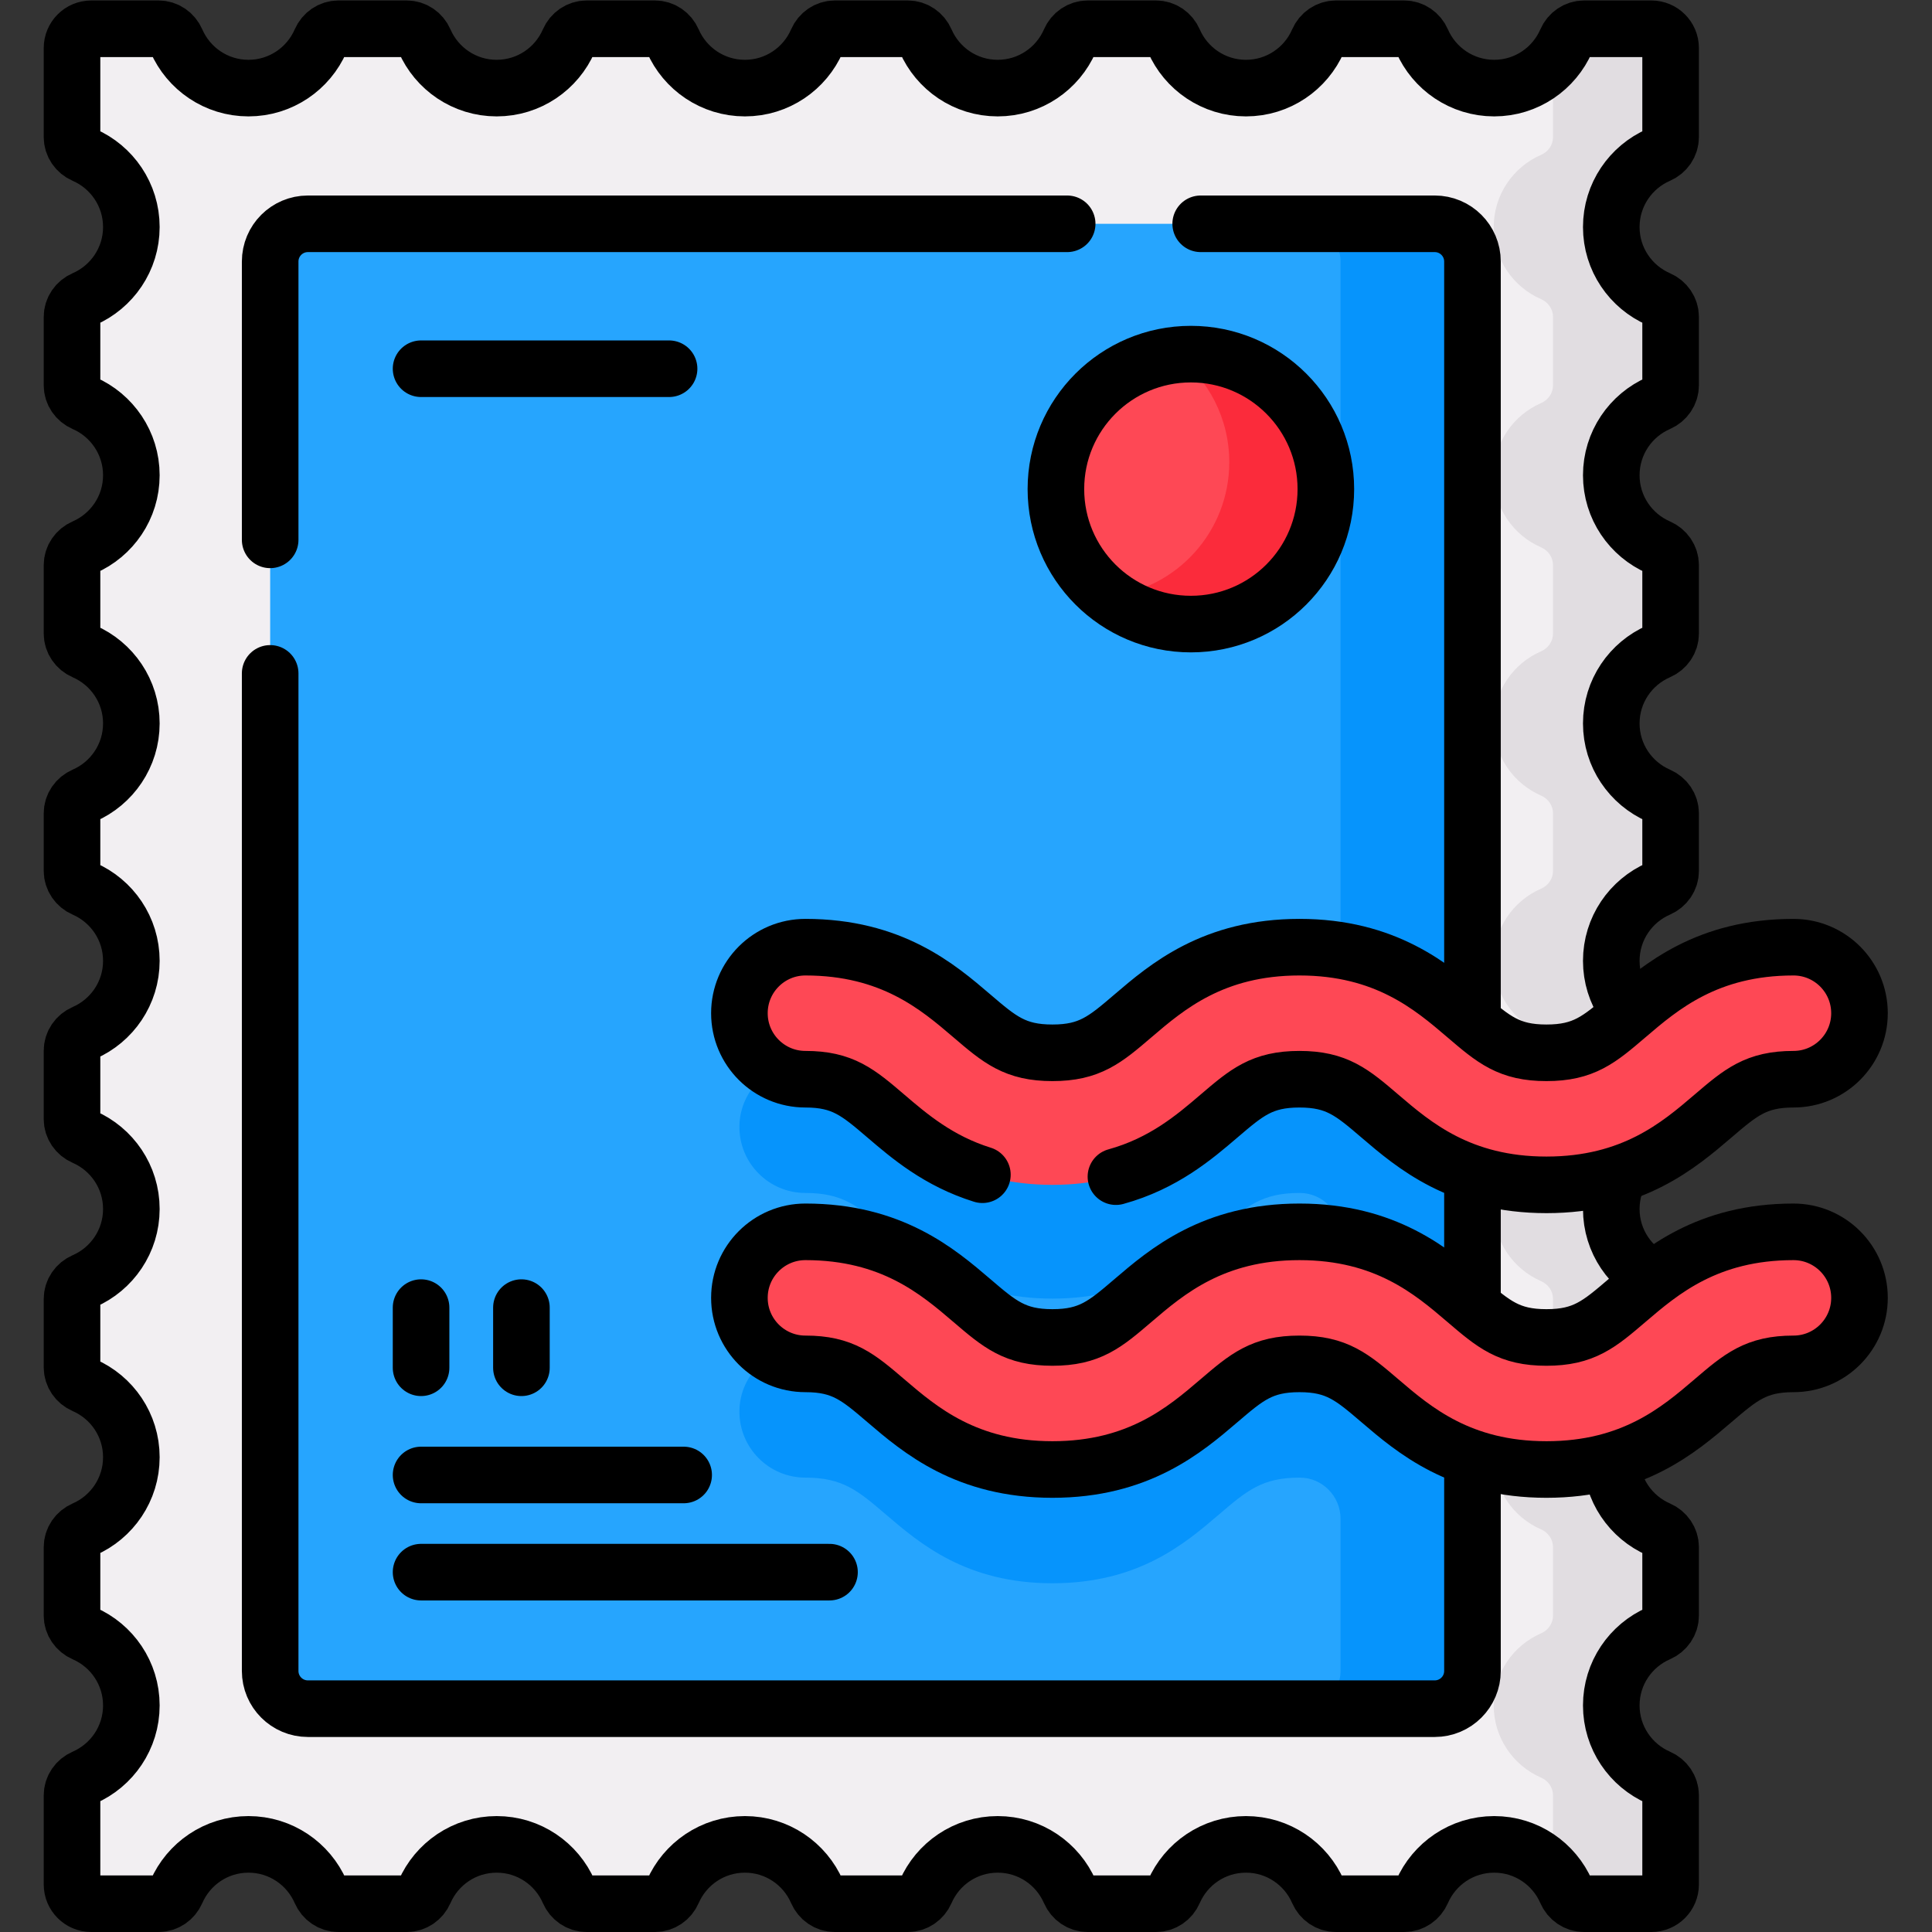
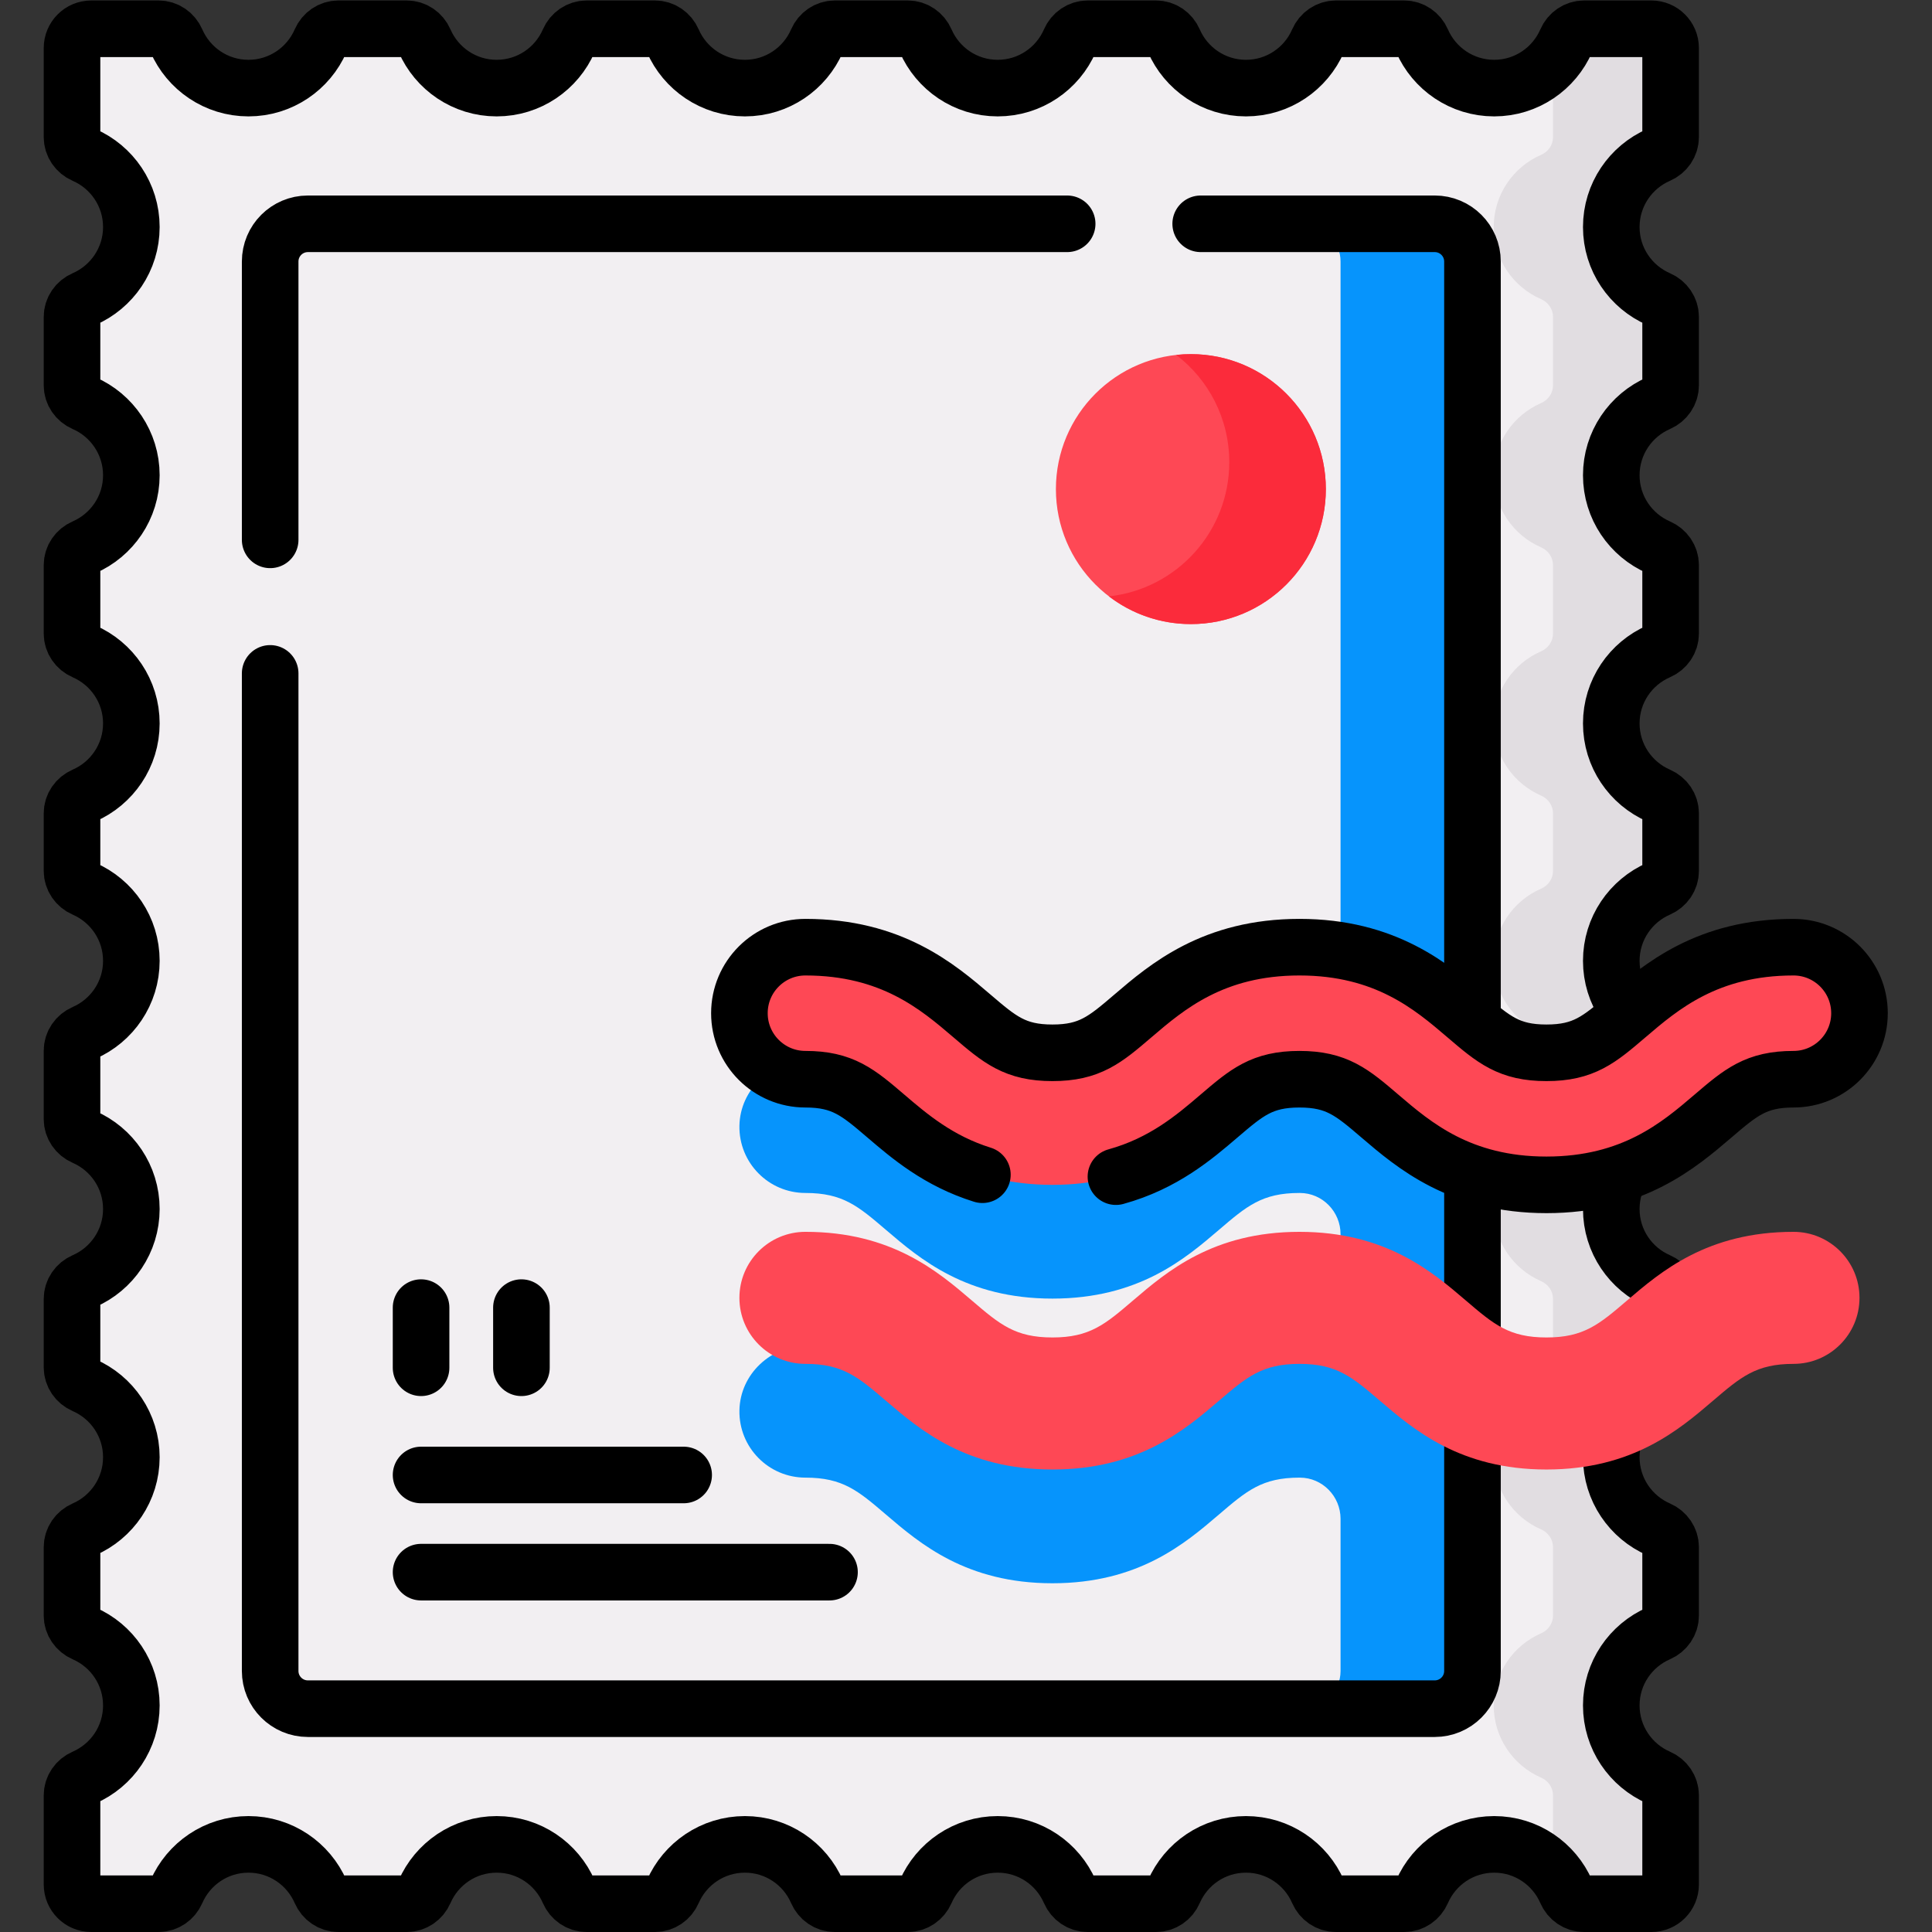
<svg xmlns="http://www.w3.org/2000/svg" version="1.1" id="svg8232" xml:space="preserve" width="682.667" height="682.667" viewBox="0 0 682.667 682.667">
  <rect x="0" y="0" width="682.667" height="682.667" fill="#333333" stroke="none" />
  <defs id="defs8236">
    <clipPath clipPathUnits="userSpaceOnUse" id="clipPath8246">
      <path d="M 0,512 H 512 V 0 H 0 Z" id="path8244" />
    </clipPath>
  </defs>
  <g id="g8238" transform="matrix(1.333,0,0,-1.333,0,682.667)">
    <g id="g8240">
      <g id="g8242" clip-path="url(#clipPath8246)">
        <g id="g8248" transform="translate(427.113,451.942)">
          <path d="m 0,0 c 0,-8.553 5.166,-15.9 12.545,-19.104 1.904,-0.826 3.182,-2.648 3.182,-4.723 v -18.119 c 0,-2.075 -1.277,-3.898 -3.18,-4.724 C 5.167,-49.876 0,-57.24 0,-65.794 c 0,-8.553 5.166,-15.9 12.545,-19.102 1.904,-0.827 3.182,-2.65 3.182,-4.725 v -18.129 c 0,-2.075 -1.278,-3.897 -3.182,-4.724 C 5.166,-115.677 0,-123.024 0,-131.577 c 0,-8.554 5.167,-15.918 12.547,-19.124 1.903,-0.826 3.18,-2.649 3.18,-4.723 v -15.242 c 0,-2.075 -1.278,-3.897 -3.181,-4.725 C 5.167,-178.595 0,-185.951 0,-194.514 c 0,-8.552 5.166,-15.9 12.545,-19.103 1.904,-0.826 3.182,-2.649 3.182,-4.724 v -18.119 c 0,-2.075 -1.278,-3.897 -3.181,-4.724 C 5.167,-244.388 0,-251.744 0,-260.297 c 0,-8.554 5.167,-15.91 12.546,-19.113 1.903,-0.827 3.181,-2.65 3.181,-4.725 v -18.129 c 0,-2.075 -1.278,-3.898 -3.182,-4.724 C 5.166,-310.19 0,-317.538 0,-326.091 c 0,-8.554 5.167,-15.918 12.547,-19.124 1.903,-0.826 3.18,-2.648 3.18,-4.723 v -18.12 c 0,-2.075 -1.278,-3.897 -3.182,-4.723 C 5.166,-375.984 0,-383.332 0,-391.885 c 0,-8.562 5.167,-15.92 12.546,-19.124 1.903,-0.826 3.181,-2.648 3.181,-4.723 v -23.608 c 0,-2.818 -2.286,-5.102 -5.104,-5.102 H -7.218 c -2.075,0 -3.897,1.277 -4.723,3.18 -3.203,7.379 -10.551,12.546 -19.104,12.546 -8.562,0 -15.919,-5.167 -19.123,-12.547 -0.827,-1.903 -2.649,-3.179 -4.725,-3.179 h -18.108 c -2.075,0 -3.897,1.276 -4.725,3.18 -3.202,7.379 -10.55,12.546 -19.113,12.546 -8.561,0 -15.911,-5.167 -19.113,-12.546 -0.826,-1.904 -2.649,-3.18 -4.725,-3.18 h -18.118 c -2.075,0 -3.897,1.276 -4.725,3.179 -3.204,7.38 -10.56,12.547 -19.123,12.547 -8.561,0 -15.902,-5.166 -19.103,-12.545 -0.826,-1.904 -2.649,-3.181 -4.725,-3.181 h -19.352 c -2.076,0 -3.899,1.277 -4.725,3.181 -3.2,7.379 -10.542,12.545 -19.103,12.545 -8.562,0 -15.919,-5.167 -19.123,-12.547 -0.827,-1.903 -2.649,-3.179 -4.724,-3.179 h -18.119 c -2.076,0 -3.899,1.276 -4.725,3.18 -3.202,7.379 -10.551,12.546 -19.113,12.546 -8.562,0 -15.911,-5.167 -19.113,-12.546 -0.827,-1.904 -2.649,-3.18 -4.725,-3.18 h -18.108 c -2.076,0 -3.898,1.276 -4.724,3.179 -3.204,7.38 -10.562,12.547 -19.124,12.547 -8.553,0 -15.9,-5.167 -19.103,-12.546 -0.827,-1.903 -2.649,-3.18 -4.724,-3.18 h -17.841 c -2.818,0 -5.103,2.284 -5.103,5.102 v 23.608 c 0,2.075 1.277,3.897 3.18,4.723 7.379,3.204 12.547,10.562 12.547,19.124 0,8.553 -5.167,15.901 -12.546,19.104 -1.904,0.826 -3.181,2.648 -3.181,4.723 v 18.12 c 0,2.075 1.276,3.897 3.179,4.723 7.38,3.206 12.548,10.57 12.548,19.124 0,8.553 -5.167,15.901 -12.546,19.103 -1.904,0.826 -3.181,2.649 -3.181,4.724 v 18.129 c 0,2.075 1.277,3.898 3.18,4.725 7.379,3.203 12.547,10.559 12.547,19.113 0,8.553 -5.168,15.909 -12.547,19.113 -1.903,0.827 -3.18,2.649 -3.18,4.724 v 18.119 c 0,2.075 1.277,3.898 3.181,4.724 7.379,3.203 12.546,10.551 12.546,19.103 0,8.563 -5.168,15.919 -12.547,19.123 -1.903,0.828 -3.18,2.65 -3.18,4.725 v 15.242 c 0,2.074 1.276,3.897 3.179,4.723 7.38,3.206 12.548,10.57 12.548,19.124 0,8.553 -5.167,15.9 -12.546,19.103 -1.904,0.827 -3.181,2.649 -3.181,4.724 v 18.129 c 0,2.075 1.277,3.898 3.181,4.725 7.379,3.202 12.546,10.549 12.546,19.102 0,8.554 -5.168,15.918 -12.548,19.124 -1.903,0.826 -3.179,2.649 -3.179,4.724 v 18.119 c 0,2.075 1.277,3.897 3.181,4.723 7.379,3.204 12.546,10.551 12.546,19.104 0,8.563 -5.168,15.92 -12.547,19.124 -1.903,0.826 -3.18,2.648 -3.18,4.724 v 23.607 c 0,2.818 2.285,5.103 5.103,5.103 h 17.841 c 2.075,0 3.897,-1.277 4.724,-3.181 3.203,-7.379 10.55,-12.546 19.103,-12.546 8.562,0 15.92,5.167 19.124,12.547 0.826,1.903 2.648,3.18 4.724,3.18 h 18.108 c 2.076,0 3.898,-1.277 4.725,-3.181 3.202,-7.379 10.551,-12.546 19.113,-12.546 8.562,0 15.911,5.167 19.113,12.546 0.826,1.904 2.649,3.181 4.725,3.181 h 18.119 c 2.075,0 3.897,-1.277 4.724,-3.18 3.204,-7.38 10.561,-12.547 19.123,-12.547 8.561,0 15.903,5.166 19.103,12.545 0.826,1.904 2.649,3.182 4.725,3.182 h 19.352 c 2.076,0 3.899,-1.278 4.725,-3.182 3.201,-7.379 10.542,-12.545 19.103,-12.545 8.563,0 15.919,5.167 19.123,12.547 0.828,1.903 2.65,3.18 4.725,3.18 h 18.119 c 2.075,0 3.898,-1.277 4.724,-3.181 3.202,-7.379 10.552,-12.546 19.113,-12.546 8.563,0 15.911,5.167 19.113,12.546 0.828,1.904 2.65,3.181 4.725,3.181 h 18.108 c 2.076,0 3.898,-1.277 4.725,-3.18 3.204,-7.38 10.561,-12.547 19.123,-12.547 8.553,0 15.901,5.167 19.104,12.546 0.826,1.904 2.648,3.181 4.723,3.181 h 17.841 c 2.818,0 5.104,-2.285 5.104,-5.103 V 23.848 c 0,-2.076 -1.278,-3.898 -3.181,-4.724 C 5.167,15.92 0,8.563 0,0" style="fill:#f2eff2;fill-opacity:1;fill-rule:nonzero;stroke:none" id="path8250" />
        </g>
        <g id="g8252" transform="translate(427.109,451.94)">
          <path d="m 0,0 c 0,-8.55 5.171,-15.899 12.551,-19.1 1.9,-0.83 3.179,-2.65 3.179,-4.719 v -18.12 c 0,-2.081 -1.279,-3.901 -3.179,-4.731 C 5.171,-49.869 0,-57.239 0,-65.789 c 0,-8.551 5.171,-15.9 12.551,-19.101 1.9,-0.83 3.179,-2.649 3.179,-4.729 v -18.131 c 0,-2.069 -1.279,-3.899 -3.179,-4.72 C 5.171,-115.67 0,-123.02 0,-131.569 c 0,-8.56 5.171,-15.92 12.551,-19.13 1.9,-0.83 3.179,-2.651 3.179,-4.721 v -15.239 c 0,-2.08 -1.279,-3.901 -3.179,-4.731 C 5.171,-178.59 0,-185.949 0,-194.51 c 0,-8.55 5.171,-15.899 12.551,-19.099 1.9,-0.83 3.179,-2.651 3.179,-4.731 v -18.119 c 0,-2.07 -1.279,-3.9 -3.179,-4.721 C 5.171,-244.39 0,-251.739 0,-260.289 c 0,-8.561 5.171,-15.91 12.551,-19.12 1.9,-0.82 3.179,-2.651 3.179,-4.72 v -18.131 c 0,-2.08 -1.279,-3.899 -3.179,-4.729 C 5.171,-310.189 0,-317.539 0,-326.09 c 0,-8.55 5.171,-15.92 12.551,-19.119 1.9,-0.83 3.179,-2.65 3.179,-4.73 v -18.121 c 0,-2.069 -1.279,-3.889 -3.179,-4.719 -7.38,-3.2 -12.551,-10.55 -12.551,-19.1 0,-8.56 5.171,-15.921 12.551,-19.131 1.9,-0.819 3.179,-2.639 3.179,-4.719 v -23.611 c 0,-2.819 -2.29,-5.099 -5.099,-5.099 h -17.84 c -2.08,0 -3.9,1.28 -4.73,3.179 -0.871,2.021 -2.061,3.87 -3.5,5.5 v 20.031 c 0,2.08 -1.27,3.9 -3.18,4.719 -7.381,3.21 -12.54,10.571 -12.54,19.131 0,8.55 5.159,15.9 12.54,19.1 1.9,0.83 3.18,2.65 3.18,4.719 v 18.121 c 0,2.08 -1.27,3.9 -3.18,4.73 -7.381,3.199 -12.54,10.569 -12.54,19.119 0,8.551 5.159,15.901 12.54,19.101 1.9,0.83 3.18,2.649 3.18,4.729 v 18.131 c 0,2.069 -1.27,3.9 -3.18,4.72 -7.381,3.21 -12.54,10.559 -12.54,19.12 0,8.55 5.159,15.899 12.54,19.109 1.91,0.821 3.18,2.651 3.18,4.721 v 18.119 c 0,2.08 -1.28,3.901 -3.18,4.731 -7.381,3.2 -12.54,10.549 -12.54,19.099 0,8.561 5.159,15.92 12.54,19.12 1.91,0.83 3.18,2.651 3.18,4.731 v 15.239 c 0,2.07 -1.27,3.891 -3.18,4.721 -7.381,3.21 -12.54,10.57 -12.54,19.13 0,8.549 5.159,15.899 12.54,19.099 1.9,0.821 3.18,2.651 3.18,4.72 v 18.131 c 0,2.08 -1.28,3.899 -3.18,4.729 -7.381,3.201 -12.54,10.55 -12.54,19.101 0,8.55 5.159,15.92 12.54,19.119 1.91,0.83 3.18,2.65 3.18,4.731 v 18.12 c 0,2.069 -1.28,3.889 -3.18,4.719 -7.381,3.201 -12.54,10.55 -12.54,19.1 0,8.561 5.159,15.921 12.54,19.131 1.91,0.819 3.18,2.64 3.18,4.72 v 20.03 c 1.439,1.63 2.629,3.479 3.5,5.5 0.83,1.899 2.65,3.18 4.73,3.18 h 17.84 c 2.809,0 5.099,-2.281 5.099,-5.1 v -23.61 c 0,-2.08 -1.279,-3.901 -3.179,-4.72 C 5.171,15.921 0,8.561 0,0" style="fill:#e1dde1;fill-opacity:1;fill-rule:nonzero;stroke:none" id="path8254" />
        </g>
        <g id="g8256" transform="translate(427.113,451.942)">
          <path d="m 0,0 c 0,-8.553 5.166,-15.9 12.545,-19.104 1.904,-0.826 3.182,-2.648 3.182,-4.723 v -18.119 c 0,-2.075 -1.277,-3.898 -3.18,-4.724 C 5.167,-49.876 0,-57.24 0,-65.794 c 0,-8.553 5.166,-15.9 12.545,-19.102 1.904,-0.827 3.182,-2.65 3.182,-4.725 v -18.129 c 0,-2.075 -1.278,-3.897 -3.182,-4.724 C 5.166,-115.677 0,-123.024 0,-131.577 c 0,-8.554 5.167,-15.918 12.547,-19.124 1.903,-0.826 3.18,-2.649 3.18,-4.723 v -15.242 c 0,-2.075 -1.278,-3.897 -3.181,-4.725 C 5.167,-178.595 0,-185.951 0,-194.514 c 0,-8.552 5.166,-15.9 12.545,-19.103 1.904,-0.826 3.182,-2.649 3.182,-4.724 v -18.119 c 0,-2.075 -1.278,-3.897 -3.181,-4.724 C 5.167,-244.388 0,-251.744 0,-260.297 c 0,-8.554 5.167,-15.91 12.546,-19.113 1.903,-0.827 3.181,-2.65 3.181,-4.725 v -18.129 c 0,-2.075 -1.278,-3.898 -3.182,-4.724 C 5.166,-310.19 0,-317.538 0,-326.091 c 0,-8.554 5.167,-15.918 12.547,-19.124 1.903,-0.826 3.18,-2.648 3.18,-4.723 v -18.12 c 0,-2.075 -1.278,-3.897 -3.182,-4.723 C 5.166,-375.984 0,-383.332 0,-391.885 c 0,-8.562 5.167,-15.92 12.546,-19.124 1.903,-0.826 3.181,-2.648 3.181,-4.723 v -23.608 c 0,-2.818 -2.286,-5.102 -5.104,-5.102 H -7.218 c -2.075,0 -3.897,1.277 -4.723,3.18 -3.203,7.379 -10.551,12.546 -19.104,12.546 -8.562,0 -15.919,-5.167 -19.123,-12.547 -0.827,-1.903 -2.649,-3.179 -4.725,-3.179 h -18.108 c -2.075,0 -3.897,1.276 -4.725,3.18 -3.202,7.379 -10.55,12.546 -19.113,12.546 -8.561,0 -15.911,-5.167 -19.113,-12.546 -0.826,-1.904 -2.649,-3.18 -4.725,-3.18 h -18.118 c -2.075,0 -3.897,1.276 -4.725,3.179 -3.204,7.38 -10.56,12.547 -19.123,12.547 -8.561,0 -15.902,-5.166 -19.103,-12.545 -0.826,-1.904 -2.649,-3.181 -4.725,-3.181 h -19.352 c -2.076,0 -3.899,1.277 -4.725,3.181 -3.2,7.379 -10.542,12.545 -19.103,12.545 -8.562,0 -15.919,-5.167 -19.123,-12.547 -0.827,-1.903 -2.649,-3.179 -4.724,-3.179 h -18.119 c -2.076,0 -3.899,1.276 -4.725,3.18 -3.202,7.379 -10.551,12.546 -19.113,12.546 -8.562,0 -15.911,-5.167 -19.113,-12.546 -0.827,-1.904 -2.649,-3.18 -4.725,-3.18 h -18.108 c -2.076,0 -3.898,1.276 -4.724,3.179 -3.204,7.38 -10.562,12.547 -19.124,12.547 -8.553,0 -15.9,-5.167 -19.103,-12.546 -0.827,-1.903 -2.649,-3.18 -4.724,-3.18 h -17.841 c -2.818,0 -5.103,2.284 -5.103,5.102 v 23.608 c 0,2.075 1.277,3.897 3.18,4.723 7.379,3.204 12.547,10.562 12.547,19.124 0,8.553 -5.167,15.901 -12.546,19.104 -1.904,0.826 -3.181,2.648 -3.181,4.723 v 18.12 c 0,2.075 1.276,3.897 3.179,4.723 7.38,3.206 12.548,10.57 12.548,19.124 0,8.553 -5.167,15.901 -12.546,19.103 -1.904,0.826 -3.181,2.649 -3.181,4.724 v 18.129 c 0,2.075 1.277,3.898 3.18,4.725 7.379,3.203 12.547,10.559 12.547,19.113 0,8.553 -5.168,15.909 -12.547,19.113 -1.903,0.827 -3.18,2.649 -3.18,4.724 v 18.119 c 0,2.075 1.277,3.898 3.181,4.724 7.379,3.203 12.546,10.551 12.546,19.103 0,8.563 -5.168,15.919 -12.547,19.123 -1.903,0.828 -3.18,2.65 -3.18,4.725 v 15.242 c 0,2.074 1.276,3.897 3.179,4.723 7.38,3.206 12.548,10.57 12.548,19.124 0,8.553 -5.167,15.9 -12.546,19.103 -1.904,0.827 -3.181,2.649 -3.181,4.724 v 18.129 c 0,2.075 1.277,3.898 3.181,4.725 7.379,3.202 12.546,10.549 12.546,19.102 0,8.554 -5.168,15.918 -12.548,19.124 -1.903,0.826 -3.179,2.649 -3.179,4.724 v 18.119 c 0,2.075 1.277,3.897 3.181,4.723 7.379,3.204 12.546,10.551 12.546,19.104 0,8.563 -5.168,15.92 -12.547,19.124 -1.903,0.826 -3.18,2.648 -3.18,4.724 v 23.607 c 0,2.818 2.285,5.103 5.103,5.103 h 17.841 c 2.075,0 3.897,-1.277 4.724,-3.181 3.203,-7.379 10.55,-12.546 19.103,-12.546 8.562,0 15.92,5.167 19.124,12.547 0.826,1.903 2.648,3.18 4.724,3.18 h 18.108 c 2.076,0 3.898,-1.277 4.725,-3.181 3.202,-7.379 10.551,-12.546 19.113,-12.546 8.562,0 15.911,5.167 19.113,12.546 0.826,1.904 2.649,3.181 4.725,3.181 h 18.119 c 2.075,0 3.897,-1.277 4.724,-3.18 3.204,-7.38 10.561,-12.547 19.123,-12.547 8.561,0 15.903,5.166 19.103,12.545 0.826,1.904 2.649,3.182 4.725,3.182 h 19.352 c 2.076,0 3.899,-1.278 4.725,-3.182 3.201,-7.379 10.542,-12.545 19.103,-12.545 8.563,0 15.919,5.167 19.123,12.547 0.828,1.903 2.65,3.18 4.725,3.18 h 18.119 c 2.075,0 3.898,-1.277 4.724,-3.181 3.202,-7.379 10.552,-12.546 19.113,-12.546 8.563,0 15.911,5.167 19.113,12.546 0.828,1.904 2.65,3.181 4.725,3.181 h 18.108 c 2.076,0 3.898,-1.277 4.725,-3.18 3.204,-7.38 10.561,-12.547 19.123,-12.547 8.553,0 15.901,5.167 19.104,12.546 0.826,1.904 2.648,3.181 4.723,3.181 h 17.841 c 2.818,0 5.104,-2.285 5.104,-5.103 V 23.848 c 0,-2.076 -1.278,-3.898 -3.181,-4.724 C 5.167,15.92 0,8.563 0,0 Z" style="fill:none;stroke:#000000;stroke-width:15;stroke-linecap:round;stroke-linejoin:round;stroke-miterlimit:10;stroke-dasharray:none;stroke-opacity:1" id="path8258" />
        </g>
        <g id="g8260" transform="translate(380.317,59.197)">
-           <path d="m 0,0 h -298.702 c -5.523,0 -10,4.477 -10,10 v 373.605 c 0,5.524 4.477,10 10,10 H 0 c 5.522,0 10,-4.476 10,-10 V 10 C 10,4.477 5.522,0 0,0" style="fill:#26a5fe;fill-opacity:1;fill-rule:nonzero;stroke:none" id="path8262" />
-         </g>
+           </g>
        <g id="g8264" transform="translate(380.32,452.8)">
          <path d="m 0,0 h -34.971 c 5.521,0 10,-4.47 10,-10 v -212.777 c -3.347,0.557 -6.962,0.878 -10.899,0.878 -22.832,0 -35.132,-10.52 -44.113,-18.202 -7.388,-6.318 -11.457,-9.798 -21.363,-9.798 -9.905,0 -13.974,3.48 -21.361,9.798 -8.918,7.629 -21.11,18.057 -43.642,18.201 -9.63,0.06 -17.803,-7.565 -17.967,-17.194 -0.167,-9.804 7.73,-17.805 17.497,-17.805 9.905,0 13.974,-3.481 21.362,-9.799 8.98,-7.682 21.28,-18.201 44.111,-18.201 22.831,0 35.131,10.519 44.113,18.2 7.387,6.319 11.457,9.8 21.363,9.8 h 0.138 c 5.969,-0.02 10.761,-4.949 10.761,-10.918 v -30.416 c -3.347,0.556 -6.962,0.878 -10.899,0.878 -22.832,0 -35.132,-10.52 -44.113,-18.202 -7.388,-6.318 -11.457,-9.798 -21.363,-9.798 -9.905,0 -13.974,3.48 -21.361,9.798 -8.918,7.629 -21.11,18.057 -43.642,18.2 -9.63,0.061 -17.803,-7.564 -17.967,-17.193 -0.167,-9.804 7.73,-17.805 17.497,-17.805 9.905,0 13.974,-3.481 21.362,-9.799 8.98,-7.682 21.28,-18.201 44.111,-18.201 22.831,0 35.131,10.519 44.113,18.2 7.387,6.319 11.457,9.8 21.363,9.8 h 0.138 c 5.969,-0.02 10.761,-4.949 10.761,-10.919 V -383.6 c 0,-5.53 -4.479,-10 -10,-10 H 0 c 5.522,0 10,4.477 10,10 L 10,-10 C 10,-4.47 5.52,0 0,0" style="fill:#0694fc;fill-opacity:1;fill-rule:nonzero;stroke:none" id="path8266" />
        </g>
        <g id="g8268" transform="translate(71.615,333.629)">
          <path d="m 0,0 v -264.432 c 0,-5.523 4.478,-10 10,-10 h 298.702 c 5.523,0 10,4.477 10,10 v 373.606 c 0,5.523 -4.477,10 -10,10 h -62.041" style="fill:none;stroke:#000000;stroke-width:15;stroke-linecap:round;stroke-linejoin:round;stroke-miterlimit:10;stroke-dasharray:none;stroke-opacity:1" id="path8270" />
        </g>
        <g id="g8272" transform="translate(282.881,452.803)">
          <path d="m 0,0 h -201.266 c -5.522,0 -10,-4.477 -10,-10 v -73.778" style="fill:none;stroke:#000000;stroke-width:15;stroke-linecap:round;stroke-linejoin:round;stroke-miterlimit:10;stroke-dasharray:none;stroke-opacity:1" id="path8274" />
        </g>
        <g id="g8276" transform="translate(351.453,382.478)">
          <path d="m 0,0 c 0,-19.761 -16.019,-35.779 -35.778,-35.779 -19.76,0 -35.779,16.018 -35.779,35.779 0,19.76 16.019,35.778 35.779,35.778 C -16.019,35.778 0,19.76 0,0" style="fill:#fe4855;fill-opacity:1;fill-rule:nonzero;stroke:none" id="path8278" />
        </g>
        <g id="g8280" transform="translate(351.452,382.477)">
          <path d="m 0,0 c 0,-19.76 -16.02,-35.78 -35.779,-35.78 -8.17,0 -15.691,2.74 -21.721,7.35 17.931,1.93 31.9,17.12 31.9,35.571 0,11.589 -5.509,21.899 -14.059,28.429 1.279,0.14 2.569,0.21 3.88,0.21 C -16.02,35.78 0,19.76 0,0" style="fill:#fb2b3b;fill-opacity:1;fill-rule:nonzero;stroke:none" id="path8282" />
        </g>
        <g id="g8284" transform="translate(351.453,382.478)">
-           <path d="m 0,0 c 0,-19.761 -16.019,-35.779 -35.778,-35.779 -19.76,0 -35.779,16.018 -35.779,35.779 0,19.76 16.019,35.778 35.779,35.778 C -16.019,35.778 0,19.76 0,0 Z" style="fill:none;stroke:#000000;stroke-width:15;stroke-linecap:round;stroke-linejoin:round;stroke-miterlimit:10;stroke-dasharray:none;stroke-opacity:1" id="path8286" />
-         </g>
+           </g>
        <g id="g8288" transform="translate(409.929,198.052)">
          <path d="M 0,0 C -22.832,0 -35.133,10.52 -44.113,18.2 -51.502,24.52 -55.571,28 -65.479,28 -75.385,28 -79.454,24.52 -86.842,18.2 -95.823,10.52 -108.123,0 -130.954,0 c -22.831,0 -35.131,10.52 -44.111,18.201 -7.388,6.319 -11.457,9.799 -21.363,9.799 -9.665,0 -17.5,7.835 -17.5,17.5 0,9.665 7.835,17.5 17.5,17.5 22.832,0 35.132,-10.52 44.113,-18.201 7.386,-6.319 11.456,-9.799 21.361,-9.799 9.905,0 13.975,3.48 21.362,9.799 C -100.61,52.48 -88.311,63 -65.479,63 -42.646,63 -30.346,52.48 -21.365,44.8 -13.977,38.48 -9.907,35 0,35 c 9.907,0 13.977,3.48 21.365,9.8 8.981,7.68 21.281,18.2 44.113,18.2 9.665,0 17.5,-7.835 17.5,-17.5 C 82.978,35.835 75.143,28 65.478,28 55.571,28 51.502,24.52 44.113,18.201 35.133,10.52 22.833,0 0,0" style="fill:#fe4855;fill-opacity:1;fill-rule:nonzero;stroke:none" id="path8290" />
        </g>
        <g id="g8292" transform="translate(295.807,200.227)">
          <path d="m 0,0 c 12.614,3.484 20.81,10.491 27.28,16.025 7.388,6.32 11.457,9.8 21.364,9.8 9.907,0 13.976,-3.48 21.365,-9.8 8.98,-7.68 21.281,-18.2 44.113,-18.2 22.833,0 35.133,10.52 44.113,18.201 7.389,6.319 11.458,9.799 21.365,9.799 9.665,0 17.5,7.835 17.5,17.5 0,9.665 -7.835,17.5 -17.5,17.5 -22.832,0 -35.132,-10.519 -44.113,-18.2 -7.388,-6.319 -11.458,-9.8 -21.365,-9.8 -9.907,0 -13.976,3.481 -21.365,9.8 -8.981,7.681 -21.281,18.2 -44.113,18.2 -22.832,0 -35.132,-10.519 -44.114,-18.201 -7.387,-6.318 -11.457,-9.799 -21.362,-9.799 -9.905,0 -13.975,3.481 -21.361,9.799 -8.981,7.682 -21.281,18.201 -44.113,18.201 -9.665,0 -17.5,-7.835 -17.5,-17.5 0,-9.665 7.835,-17.5 17.5,-17.5 9.906,0 13.975,-3.48 21.363,-9.799 6.17,-5.277 13.906,-11.893 25.547,-15.518" style="fill:none;stroke:#000000;stroke-width:15;stroke-linecap:round;stroke-linejoin:round;stroke-miterlimit:10;stroke-dasharray:none;stroke-opacity:1" id="path8294" />
        </g>
        <g id="g8296" transform="translate(409.929,122.596)">
          <path d="M 0,0 C -22.832,0 -35.133,10.52 -44.113,18.2 -51.502,24.52 -55.571,28 -65.479,28 -75.385,28 -79.454,24.52 -86.842,18.2 -95.823,10.52 -108.123,0 -130.954,0 c -22.831,0 -35.131,10.52 -44.111,18.201 -7.388,6.319 -11.457,9.799 -21.363,9.799 -9.665,0 -17.5,7.835 -17.5,17.5 0,9.665 7.835,17.5 17.5,17.5 22.832,0 35.132,-10.52 44.113,-18.201 7.386,-6.319 11.456,-9.799 21.361,-9.799 9.905,0 13.975,3.48 21.362,9.799 C -100.61,52.48 -88.311,63 -65.479,63 -42.646,63 -30.346,52.48 -21.365,44.8 -13.977,38.48 -9.907,35 0,35 c 9.907,0 13.977,3.48 21.365,9.8 8.981,7.68 21.281,18.2 44.113,18.2 9.665,0 17.5,-7.835 17.5,-17.5 C 82.978,35.835 75.143,28 65.478,28 55.571,28 51.502,24.52 44.113,18.201 35.133,10.52 22.833,0 0,0" style="fill:#fe4855;fill-opacity:1;fill-rule:nonzero;stroke:none" id="path8298" />
        </g>
        <g id="g8300" transform="translate(409.929,122.596)">
-           <path d="M 0,0 C -22.832,0 -35.133,10.52 -44.113,18.2 -51.502,24.52 -55.571,28 -65.479,28 -75.385,28 -79.454,24.52 -86.842,18.2 -95.823,10.52 -108.123,0 -130.954,0 c -22.831,0 -35.131,10.52 -44.111,18.201 -7.388,6.319 -11.457,9.799 -21.363,9.799 -9.665,0 -17.5,7.835 -17.5,17.5 0,9.665 7.835,17.5 17.5,17.5 22.832,0 35.132,-10.52 44.113,-18.201 7.386,-6.319 11.456,-9.799 21.361,-9.799 9.905,0 13.975,3.48 21.362,9.799 C -100.61,52.48 -88.311,63 -65.479,63 -42.646,63 -30.346,52.48 -21.365,44.8 -13.977,38.48 -9.907,35 0,35 c 9.907,0 13.977,3.48 21.365,9.8 8.981,7.68 21.281,18.2 44.113,18.2 9.665,0 17.5,-7.835 17.5,-17.5 C 82.978,35.835 75.143,28 65.478,28 55.571,28 51.502,24.52 44.113,18.201 35.133,10.52 22.833,0 0,0 Z" style="fill:none;stroke:#000000;stroke-width:15;stroke-linecap:round;stroke-linejoin:round;stroke-miterlimit:10;stroke-dasharray:none;stroke-opacity:1" id="path8302" />
-         </g>
+           </g>
        <g id="g8304" transform="translate(111.616,121.147)">
          <path d="M 0,0 H 69.606" style="fill:none;stroke:#000000;stroke-width:15;stroke-linecap:round;stroke-linejoin:round;stroke-miterlimit:10;stroke-dasharray:none;stroke-opacity:1" id="path8306" />
        </g>
        <g id="g8308" transform="translate(111.616,165.51)">
          <path d="M 0,0 V -15.946" style="fill:none;stroke:#000000;stroke-width:15;stroke-linecap:round;stroke-linejoin:round;stroke-miterlimit:10;stroke-dasharray:none;stroke-opacity:1" id="path8310" />
        </g>
        <g id="g8312" transform="translate(138.217,165.51)">
          <path d="M 0,0 V -15.946" style="fill:none;stroke:#000000;stroke-width:15;stroke-linecap:round;stroke-linejoin:round;stroke-miterlimit:10;stroke-dasharray:none;stroke-opacity:1" id="path8314" />
        </g>
        <g id="g8316" transform="translate(111.616,95.388)">
          <path d="M 0,0 H 108.265" style="fill:none;stroke:#000000;stroke-width:15;stroke-linecap:round;stroke-linejoin:round;stroke-miterlimit:10;stroke-dasharray:none;stroke-opacity:1" id="path8318" />
        </g>
        <g id="g8320" transform="translate(111.616,414.387)">
-           <path d="M 0,0 H 65.741" style="fill:none;stroke:#000000;stroke-width:15;stroke-linecap:round;stroke-linejoin:round;stroke-miterlimit:10;stroke-dasharray:none;stroke-opacity:1" id="path8322" />
-         </g>
+           </g>
      </g>
    </g>
  </g>
</svg>